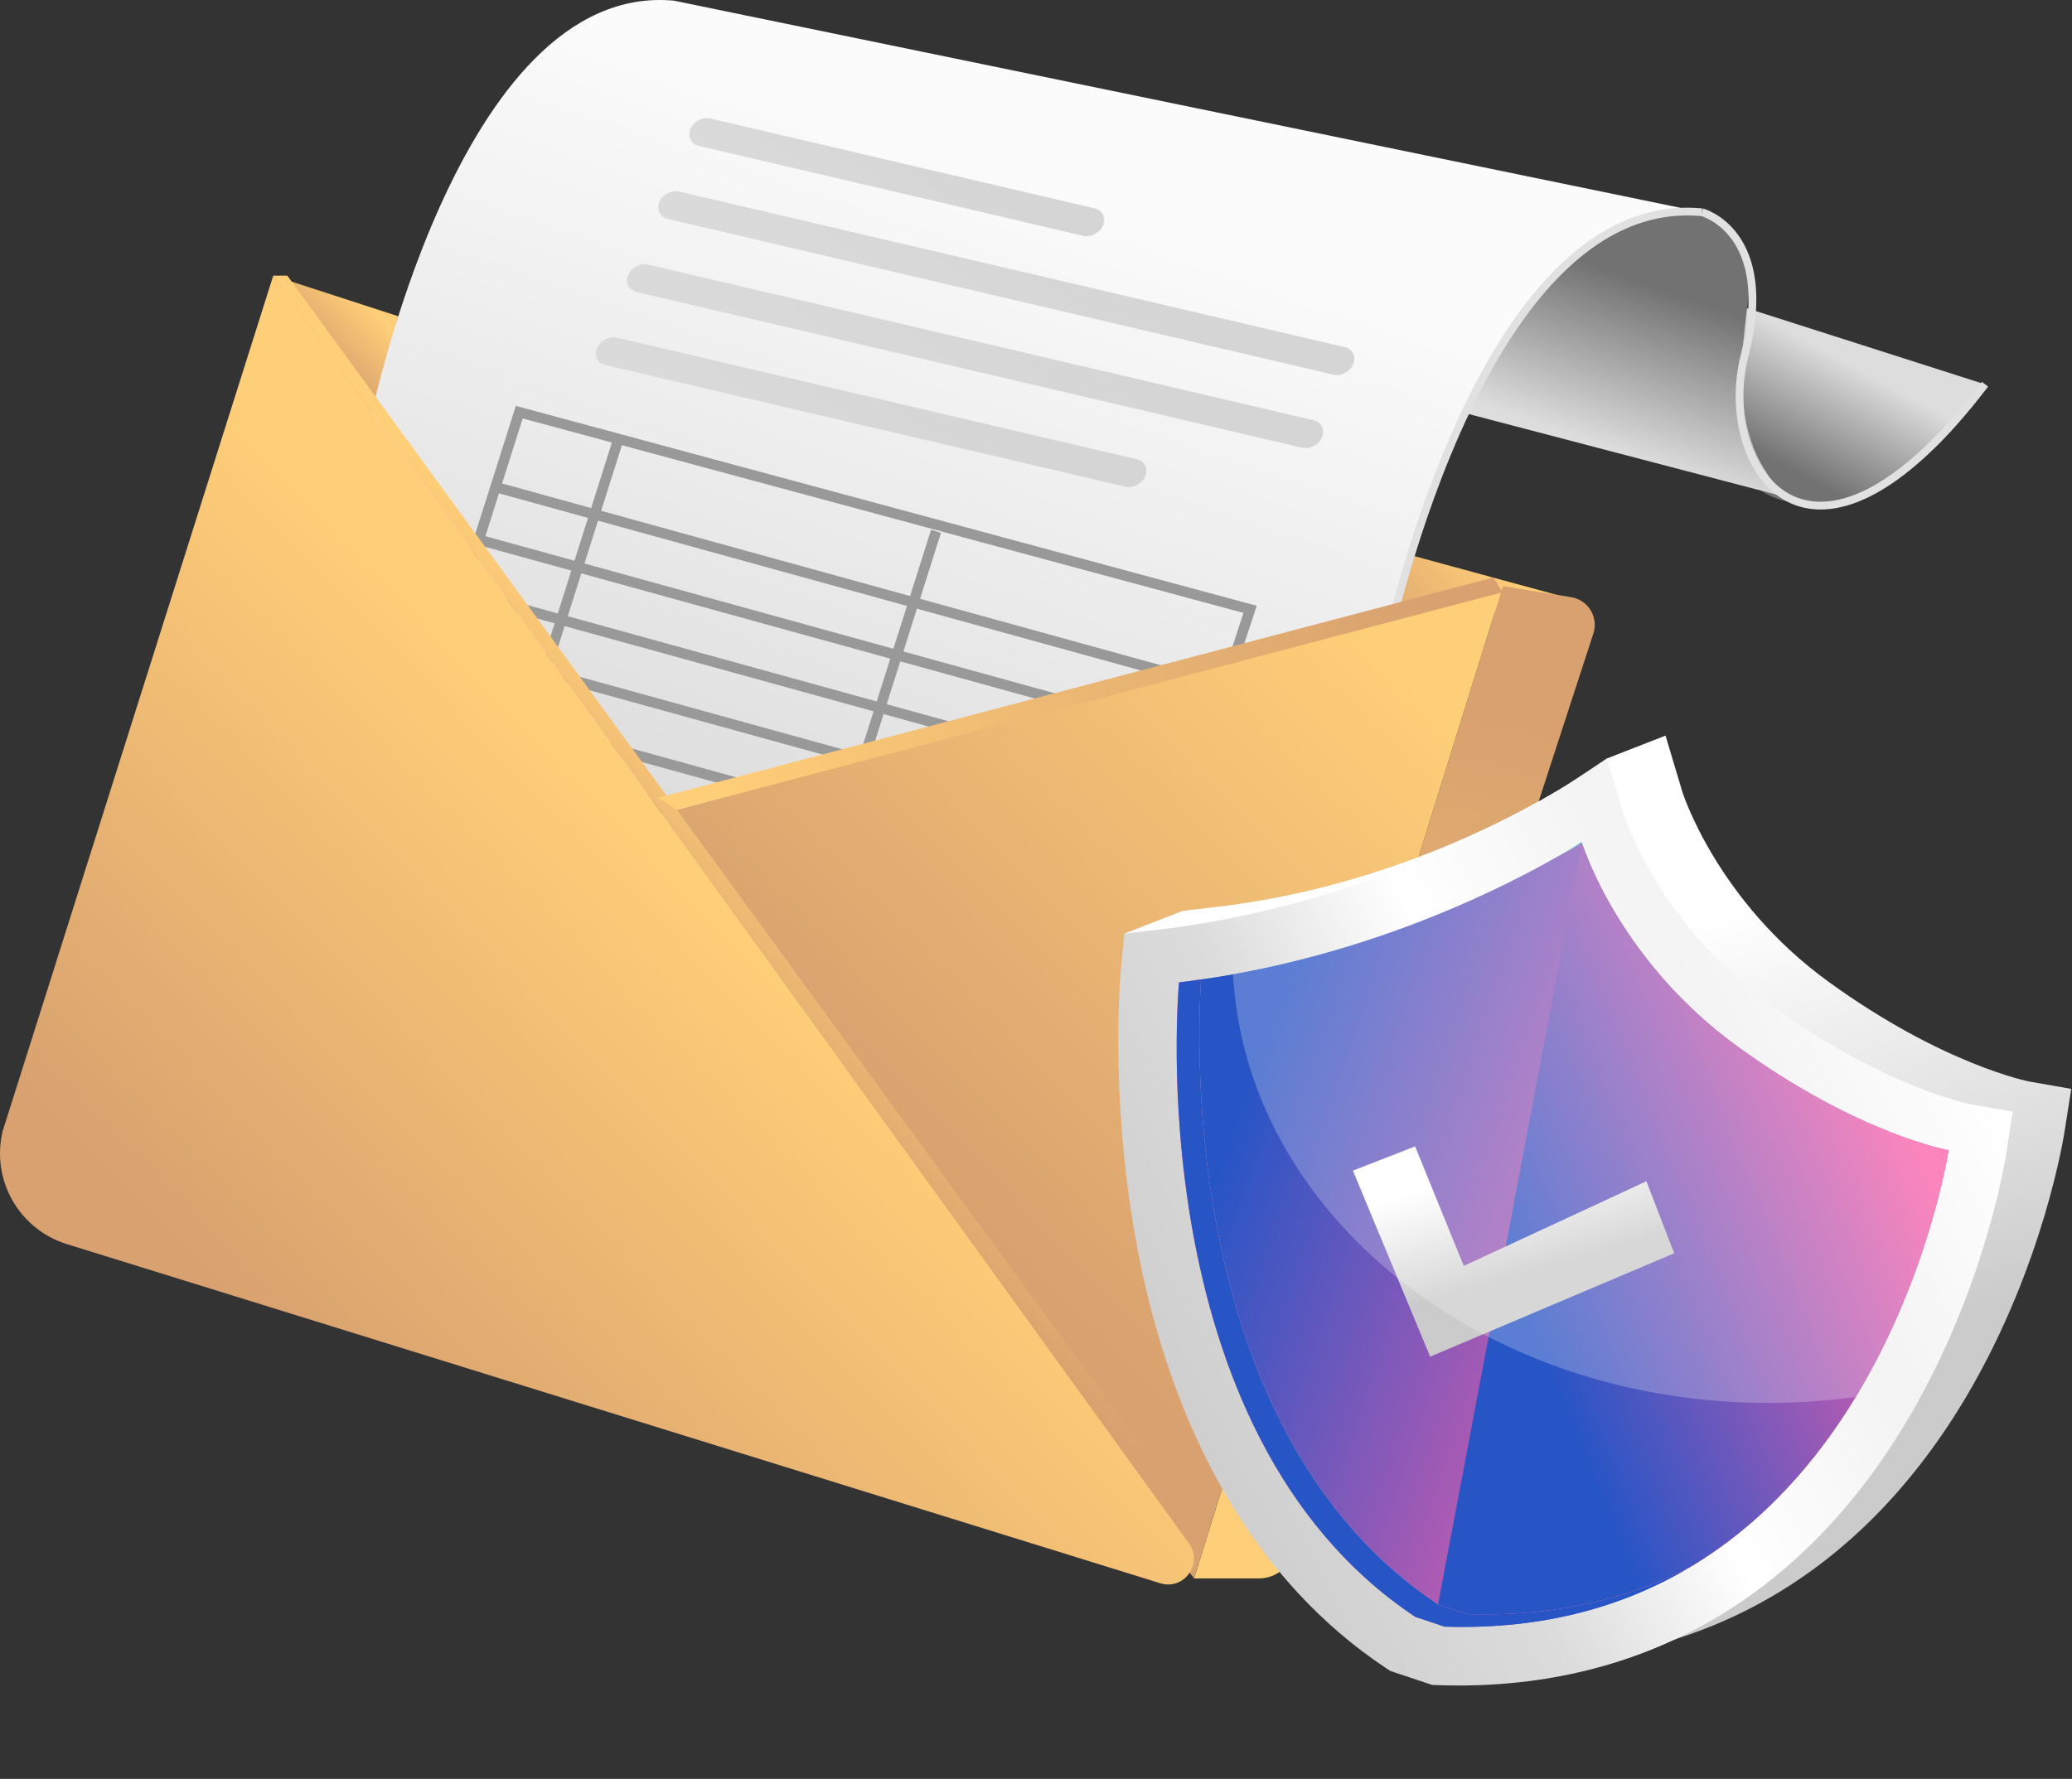
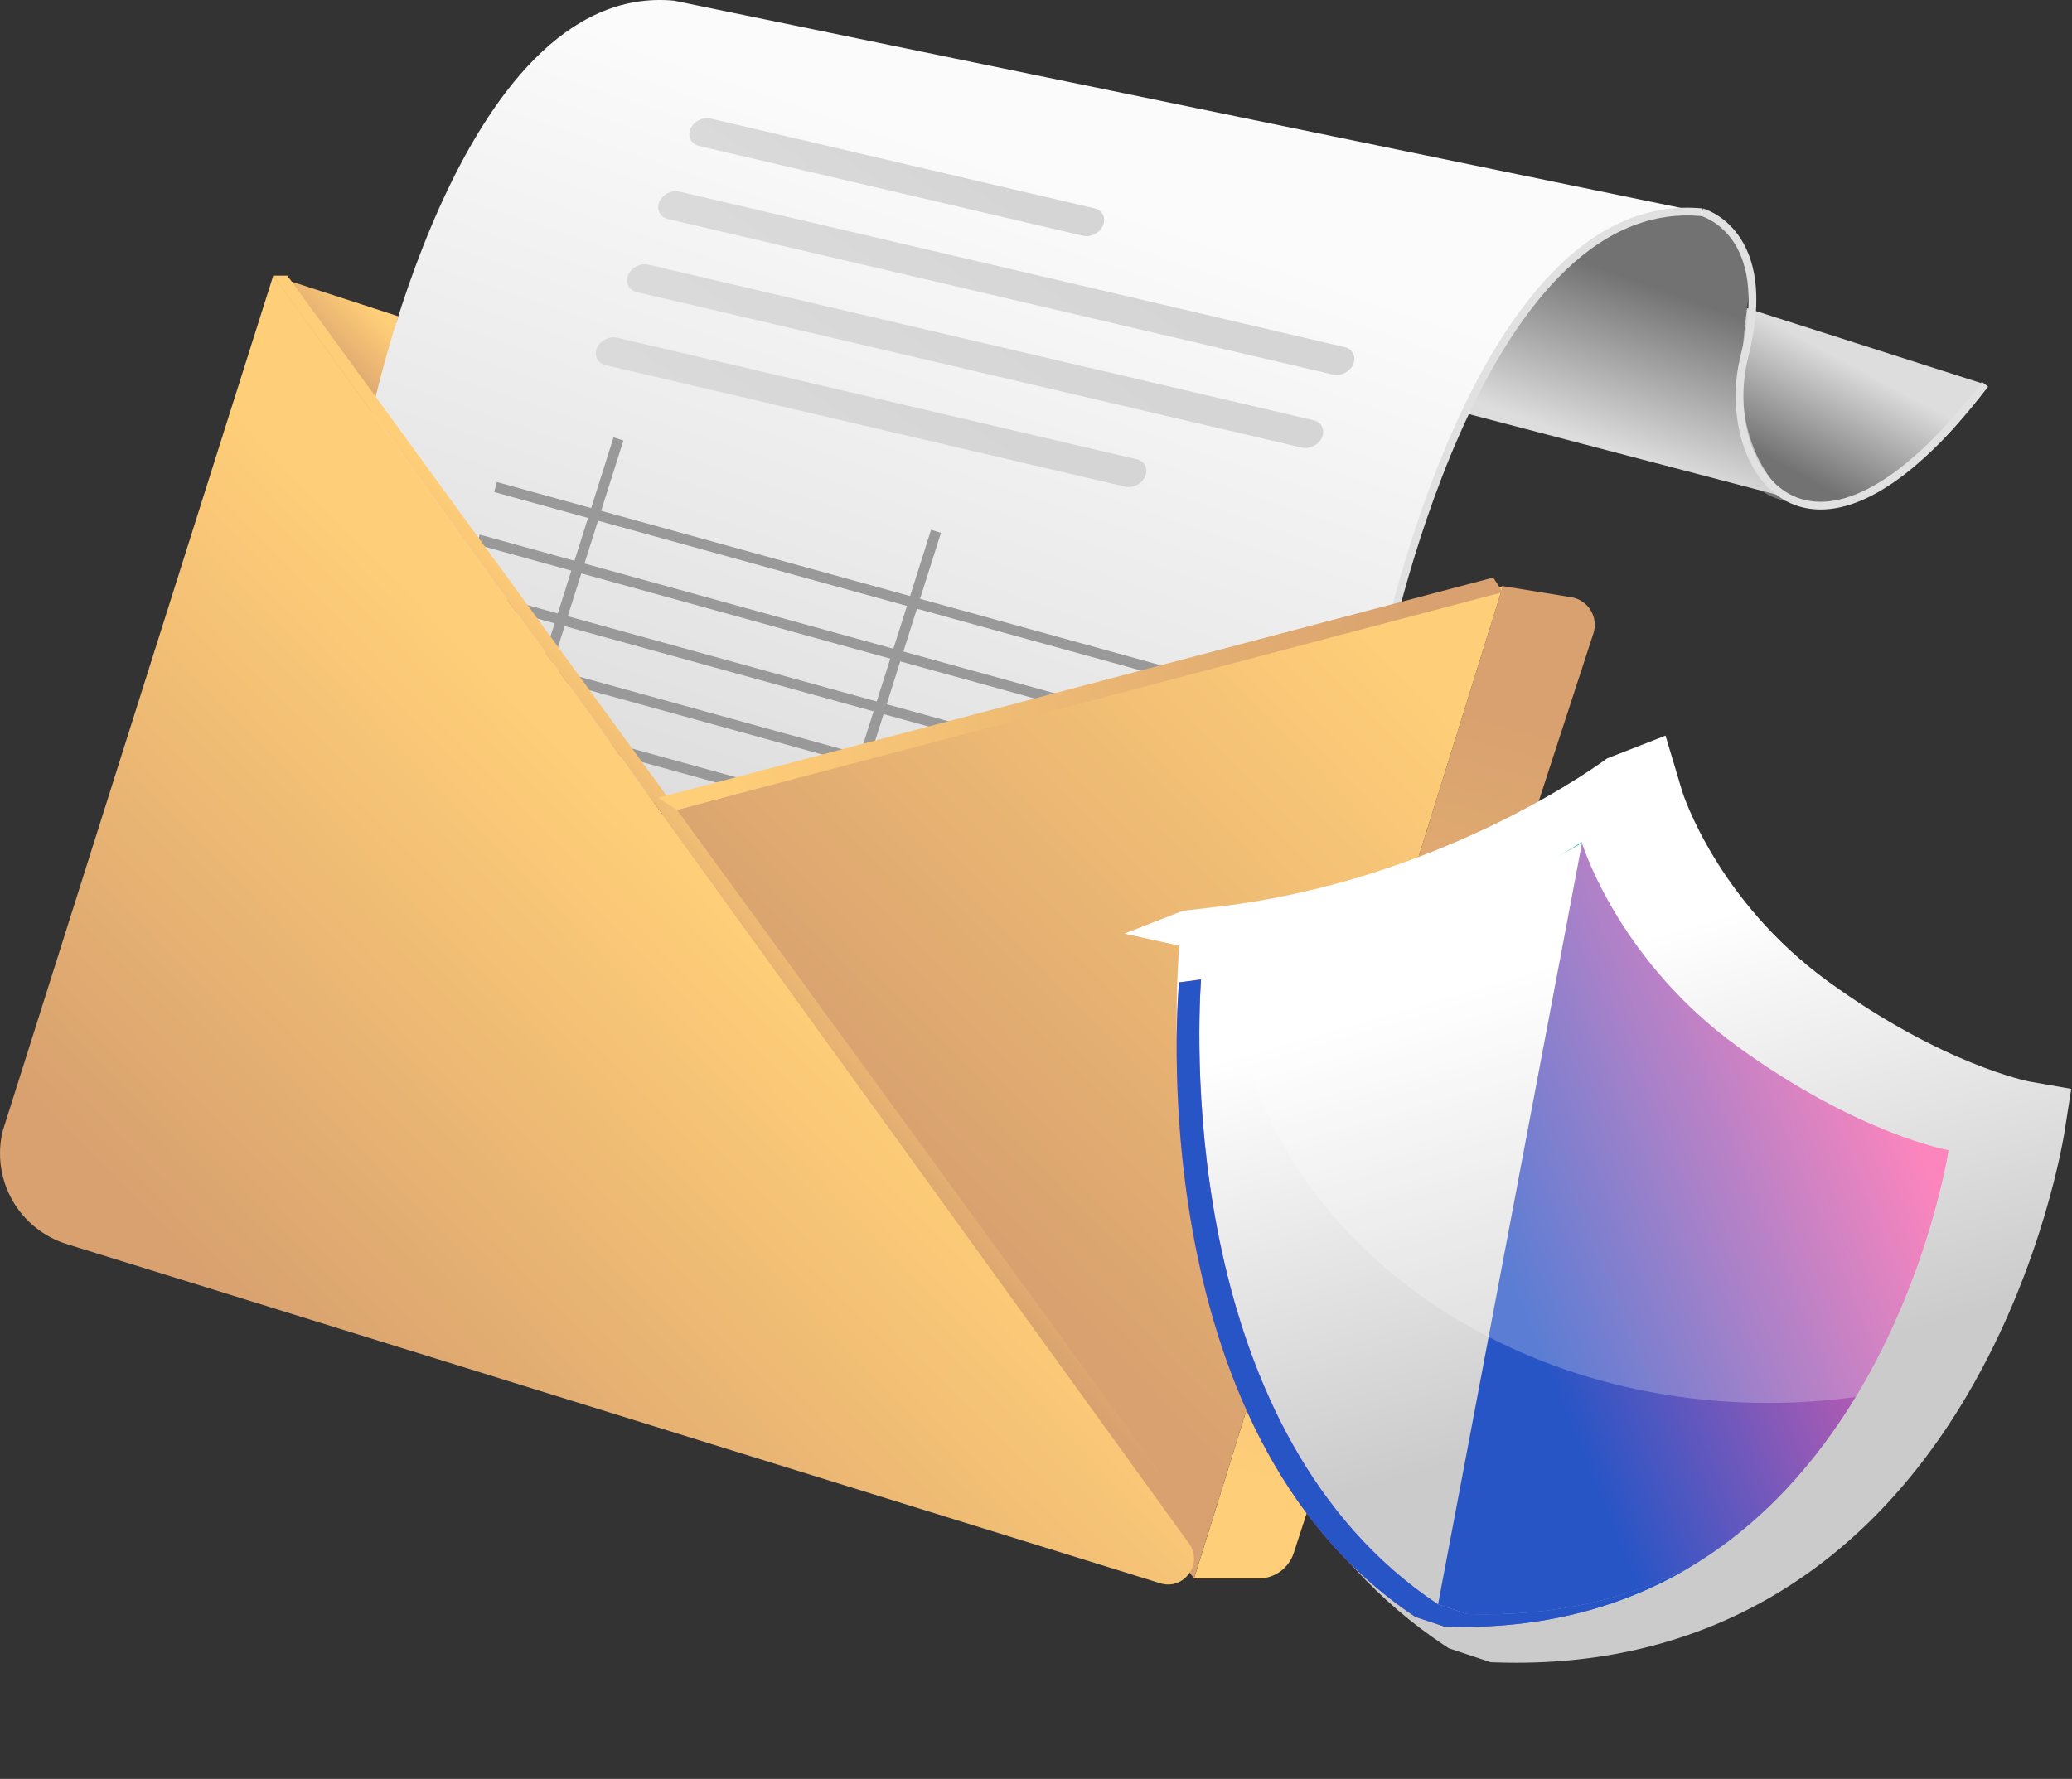
<svg xmlns="http://www.w3.org/2000/svg" width="800" height="687" viewBox="0 0 800 687" fill="none">
  <rect x="0" y="0" width="800" height="687" fill="#333333" stroke="none" />
  <g clip-path="url(#clip0_149_2311)">
-     <path d="M611.192 232.502L506.589 204.004L515.669 243.861L611.192 232.502Z" fill="url(#paint0_linear_149_2311)" />
    <path d="M105.505 106.459L153.774 122.141L142.463 164.522L105.505 106.459Z" fill="url(#paint1_linear_149_2311)" />
    <path d="M671.813 118.173L766.41 148.42C766.41 148.42 740.424 196.261 695.421 194.263C650.418 192.265 671.813 118.173 671.813 118.173Z" fill="url(#paint2_linear_149_2311)" />
    <path d="M690.337 192.184L536.718 151.955C536.718 151.955 604.599 83.711 633.872 81.713C663.144 79.715 674.867 90.683 675.67 105.399C676.473 120.114 661.476 166.394 690.337 192.184Z" fill="url(#paint3_linear_149_2311)" />
    <path d="M142.471 164.522C142.471 164.522 176.514 -7.429 260.187 0.249L657.166 81.978C569.333 73.778 533.598 257.309 533.598 257.309L267.249 329.48L142.471 164.522Z" fill="url(#paint4_linear_149_2311)" />
    <path d="M657.154 81.978C657.154 81.978 685.839 89.496 673.578 137.39C662.663 180.029 698.479 237.333 766.422 148.4" stroke="#E1E1E1" stroke-width="3" stroke-miterlimit="10" />
    <path d="M657.154 81.978C569.321 73.778 533.586 257.309 533.586 257.309" stroke="#E1E1E1" stroke-width="3" stroke-miterlimit="10" />
    <path d="M580.273 226.353L606.646 230.63C608.187 230.878 609.655 231.457 610.952 232.326C612.249 233.196 613.341 234.336 614.157 235.668C614.968 237 615.486 238.492 615.665 240.042C615.849 241.593 615.69 243.164 615.209 244.648L499.498 599.796C498.569 602.642 496.762 605.121 494.336 606.879C491.914 608.636 488.995 609.582 486.002 609.582H461.027L580.273 226.353Z" fill="url(#paint5_linear_149_2311)" />
    <path d="M418.153 91.05L269.851 56.363C266.825 55.654 265.366 52.693 266.589 49.786C267.812 46.875 271.323 45.072 274.336 45.782L422.638 80.469C425.667 81.178 427.123 84.139 425.9 87.05C424.672 89.957 421.178 91.76 418.153 91.05Z" fill="url(#paint6_linear_149_2311)" />
    <path d="M514.72 144.677L257.815 84.571C254.789 83.865 253.329 80.901 254.553 77.994C255.776 75.087 259.287 73.284 262.3 73.994L519.23 134.075C522.255 134.785 523.715 137.745 522.492 140.652C521.24 143.572 517.745 145.374 514.72 144.677Z" fill="url(#paint7_linear_149_2311)" />
    <path d="M502.683 172.877L245.774 112.783C242.748 112.073 241.288 109.113 242.532 106.206C243.755 103.295 247.266 101.496 250.279 102.202L507.184 162.296C510.21 163.001 511.67 165.965 510.446 168.873C509.199 171.78 505.708 173.582 502.683 172.877Z" fill="url(#paint8_linear_149_2311)" />
    <path d="M434.417 187.935L233.737 141.007C230.711 140.298 229.251 137.337 230.475 134.426C231.718 131.519 235.208 129.717 238.222 130.426L438.915 177.366C441.94 178.075 443.4 181.036 442.177 183.943C440.941 186.842 437.451 188.644 434.417 187.935Z" fill="url(#paint9_linear_149_2311)" />
-     <path d="M200.485 159.176L482.663 235.327L416.469 436.921L142.463 342.3L200.485 159.176Z" stroke="#999999" stroke-width="4" stroke-miterlimit="10" />
    <path d="M191.327 188.09L472.673 265.745" stroke="#999999" stroke-width="4" stroke-miterlimit="10" />
    <path d="M184.669 208.383L466.019 286.039" stroke="#999999" stroke-width="4" stroke-miterlimit="10" />
    <path d="M178.015 228.677L459.36 306.332" stroke="#999999" stroke-width="4" stroke-miterlimit="10" />
    <path d="M171.355 248.97L452.705 326.626" stroke="#999999" stroke-width="4" stroke-miterlimit="10" />
    <path d="M164.701 269.264L446.051 346.92" stroke="#999999" stroke-width="4" stroke-miterlimit="10" />
    <path d="M238.793 169.513L179.996 355.262" stroke="#999999" stroke-width="4" stroke-miterlimit="10" />
    <path d="M361.399 205.174L302.602 390.92" stroke="#999999" stroke-width="4" stroke-miterlimit="10" />
    <path d="M243.344 317.647L580.273 226.353L461.011 609.578L243.344 317.647Z" fill="url(#paint10_linear_149_2311)" />
    <path d="M1.04 436.799L105.5 106.459L459.168 596.139C464.62 603.963 457.097 614.259 447.988 611.446L25.855 480.485C16.935 477.729 9.401 471.678 4.79 463.56C0.179 455.441 -1.162 445.872 1.04 436.799Z" fill="url(#paint11_linear_149_2311)" />
    <path d="M105.505 106.459L459.173 596.139L466.019 593.492L110.948 106.459H105.505Z" fill="url(#paint12_linear_149_2311)" />
    <path d="M261.357 312.767L580.273 228.677L576.513 223.054L254.128 308.094L261.357 312.767Z" fill="url(#paint13_linear_149_2311)" />
    <path d="M585.566 642.128C583.07 642.128 580.526 642.088 578.002 642.006L575.555 641.929L559.372 636.534L557.517 635.311C507.825 602.283 474.418 544.832 460.917 469.13C450.936 413.183 455.164 367.16 455.347 365.227L434.096 360.567L456.636 351.768L470.063 350.19C558.271 339.813 619.853 293.317 620.522 292.885L643.062 284.086L649.537 305.749C649.643 306.104 662.883 347.861 705.876 379.066C750.161 411.209 783.266 417.635 783.592 417.696L799.71 420.522L797.178 436.685C796.86 438.765 789.125 488.245 759.837 538.251C720.02 606.202 659.763 642.128 585.578 642.128H585.566Z" fill="url(#paint14_linear_149_2311)" />
-     <path d="M563.025 650.924C560.53 650.924 557.985 650.883 555.465 650.801L553.019 650.724L536.839 645.329L534.98 644.106C485.288 611.078 451.885 553.627 438.381 477.925C428.399 421.978 432.627 375.955 432.811 374.022L434.099 360.567L447.527 358.989C535.735 348.612 601.023 305.823 601.655 305.394L620.489 292.885L626.964 314.552C627.074 314.903 640.314 356.665 683.302 387.865C727.588 420.008 760.693 426.434 761.023 426.495L777.137 429.321L774.605 445.484C774.291 447.564 766.552 497.044 737.264 547.05C697.463 615.013 637.211 650.936 563.021 650.936L563.025 650.924Z" fill="url(#paint15_linear_149_2311)" />
    <path d="M652.6 605.174C627.499 620.143 596.331 629.439 557.782 628.2L546.475 624.432C438.647 552.791 455.226 379.376 455.226 379.376C458.08 379.042 460.901 378.675 463.699 378.255C462.039 403.792 456.73 554.161 555.234 619.609L566.528 623.372C600.751 624.449 629.122 617.256 652.6 605.174Z" fill="url(#paint16_linear_149_2311)" />
    <path d="M652.6 605.174C627.499 620.143 596.331 629.439 557.782 628.2L546.475 624.432C438.647 552.791 455.226 379.376 455.226 379.376C458.08 379.042 460.901 378.675 463.699 378.255C462.039 403.792 456.73 554.161 555.234 619.609L566.528 623.372C600.751 624.449 629.122 617.256 652.6 605.174Z" fill="#2755C6" />
    <path d="M610.801 325.603C608.171 327.111 604.974 328.901 601.223 330.903C607.367 327.389 610.666 325.195 610.666 325.195C610.666 325.195 610.715 325.309 610.801 325.603Z" fill="url(#paint17_linear_149_2311)" />
-     <path d="M752.326 444.204C752.326 444.204 745.028 492.4 716.49 539.494C701.619 564.008 680.971 588.224 652.6 605.174C629.122 617.264 600.75 624.449 566.541 623.36L555.234 619.592C456.73 554.145 462.039 403.776 463.699 378.239C467.886 377.651 472.021 377.015 476.074 376.261C535.523 365.66 581.811 342.01 601.003 331.001C601.081 330.97 601.154 330.93 601.224 330.883C604.975 328.889 608.155 327.099 610.801 325.582C612.273 330.157 626.761 372.139 670.887 404.175C717.643 438.124 752.326 444.204 752.326 444.204Z" fill="url(#paint18_linear_149_2311)" />
    <path d="M752.326 444.204C752.326 444.204 745.027 492.4 716.489 539.494C701.619 564.008 680.97 588.224 652.599 605.174C629.121 617.264 600.75 624.448 566.54 623.36L555.233 619.592L610.801 325.606C612.273 330.181 626.76 372.163 670.887 404.2C717.643 438.124 752.326 444.204 752.326 444.204Z" fill="url(#paint19_linear_149_2311)" />
-     <path d="M522.356 452.082L552.191 523.939L646.422 484L635.673 456.204L565.17 488.885L546.369 442.736L522.356 452.082Z" fill="url(#paint20_linear_149_2311)" />
    <path opacity="0.24" d="M752.326 444.196C752.326 444.196 745.023 492.396 716.485 539.486C705.293 541.032 694.006 541.806 682.707 541.798C571.662 541.798 481.044 468.404 476.069 376.253C554.964 362.169 610.667 325.174 610.667 325.174C610.667 325.174 624.147 370.255 670.887 404.188C717.627 438.12 752.326 444.196 752.326 444.196Z" fill="white" />
  </g>
  <defs>
    <linearGradient id="paint0_linear_149_2311" x1="570.842" y1="206.642" x2="529.492" y2="246.809" gradientUnits="userSpaceOnUse">
      <stop stop-color="#FFCE78" />
      <stop offset="1" stop-color="#D8A16F" />
    </linearGradient>
    <linearGradient id="paint1_linear_149_2311" x1="142.125" y1="117.868" x2="121.758" y2="137.651" gradientUnits="userSpaceOnUse">
      <stop stop-color="#FFCE78" />
      <stop offset="1" stop-color="#D8A16F" />
    </linearGradient>
    <linearGradient id="paint2_linear_149_2311" x1="714.965" y1="140.942" x2="692.689" y2="182.075" gradientUnits="userSpaceOnUse">
      <stop stop-color="#DDDDDD" />
      <stop offset="1" stop-color="#727272" />
    </linearGradient>
    <linearGradient id="paint3_linear_149_2311" x1="613.953" y1="170.862" x2="635.662" y2="109.737" gradientUnits="userSpaceOnUse">
      <stop stop-color="#DDDDDD" />
      <stop offset="1" stop-color="#727272" />
    </linearGradient>
    <linearGradient id="paint4_linear_149_2311" x1="415.392" y1="72.897" x2="317.362" y2="359.107" gradientUnits="userSpaceOnUse">
      <stop stop-color="#FBFBFB" />
      <stop offset="1" stop-color="#DBDBDB" />
    </linearGradient>
    <linearGradient id="paint5_linear_149_2311" x1="498.12" y1="575.637" x2="578.703" y2="276.339" gradientUnits="userSpaceOnUse">
      <stop stop-color="#FFCE78" />
      <stop offset="1" stop-color="#D8A16F" />
    </linearGradient>
    <linearGradient id="paint6_linear_149_2311" x1="355.89" y1="54.219" x2="326.031" y2="99.272" gradientUnits="userSpaceOnUse">
      <stop stop-color="#D5D5D5" />
      <stop offset="1" stop-color="#DBDBDB" />
    </linearGradient>
    <linearGradient id="paint7_linear_149_2311" x1="405.608" y1="86.337" x2="357.96" y2="158.245" gradientUnits="userSpaceOnUse">
      <stop stop-color="#D5D5D5" />
      <stop offset="1" stop-color="#DBDBDB" />
    </linearGradient>
    <linearGradient id="paint8_linear_149_2311" x1="393.555" y1="114.661" x2="345.907" y2="186.57" gradientUnits="userSpaceOnUse">
      <stop stop-color="#D5D5D5" />
      <stop offset="1" stop-color="#DBDBDB" />
    </linearGradient>
    <linearGradient id="paint9_linear_149_2311" x1="349.528" y1="141.021" x2="311.091" y2="199.031" gradientUnits="userSpaceOnUse">
      <stop stop-color="#D5D5D5" />
      <stop offset="1" stop-color="#DBDBDB" />
    </linearGradient>
    <linearGradient id="paint10_linear_149_2311" x1="551.972" y1="269.525" x2="361.223" y2="454.822" gradientUnits="userSpaceOnUse">
      <stop stop-color="#FFCE78" />
      <stop offset="1" stop-color="#D8A16F" />
    </linearGradient>
    <linearGradient id="paint11_linear_149_2311" x1="283.625" y1="355.906" x2="109.28" y2="525.268" gradientUnits="userSpaceOnUse">
      <stop stop-color="#FFCE78" />
      <stop offset="1" stop-color="#D8A16F" />
    </linearGradient>
    <linearGradient id="paint12_linear_149_2311" x1="308.159" y1="328.22" x2="258.691" y2="376.273" gradientUnits="userSpaceOnUse">
      <stop stop-color="#FFCE78" />
      <stop offset="1" stop-color="#D8A16F" />
    </linearGradient>
    <linearGradient id="paint13_linear_149_2311" x1="281.007" y1="314.748" x2="547.714" y2="223.955" gradientUnits="userSpaceOnUse">
      <stop stop-color="#FFCE78" />
      <stop offset="1" stop-color="#D8A16F" />
    </linearGradient>
    <linearGradient id="paint14_linear_149_2311" x1="607.515" y1="369.647" x2="656.208" y2="538.014" gradientUnits="userSpaceOnUse">
      <stop stop-color="white" />
      <stop offset="1" stop-color="#CBCBCB" />
    </linearGradient>
    <linearGradient id="paint15_linear_149_2311" x1="753.61" y1="388.612" x2="431.478" y2="552.22" gradientUnits="userSpaceOnUse">
      <stop stop-color="white" />
      <stop offset="0.24" stop-color="#F3F3F3" />
      <stop offset="0.47" stop-color="white" />
      <stop offset="0.68" stop-color="#DCDCDC" />
      <stop offset="1" stop-color="#CBCBCB" />
    </linearGradient>
    <linearGradient id="paint16_linear_149_2311" x1="450.956" y1="503.274" x2="632.689" y2="503.274" gradientUnits="userSpaceOnUse">
      <stop stop-color="#FC5EA8" />
      <stop offset="1" stop-color="#2755C6" />
    </linearGradient>
    <linearGradient id="paint17_linear_149_2311" x1="601.06" y1="328.041" x2="609.838" y2="328.041" gradientUnits="userSpaceOnUse">
      <stop stop-color="#82FB7C" />
      <stop offset="1" stop-color="#0BA2B3" />
    </linearGradient>
    <linearGradient id="paint18_linear_149_2311" x1="673.904" y1="503.233" x2="475.177" y2="436.249" gradientUnits="userSpaceOnUse">
      <stop stop-color="#FC5EA8" />
      <stop offset="1" stop-color="#2755C6" />
    </linearGradient>
    <linearGradient id="paint19_linear_149_2311" x1="733.827" y1="423.507" x2="579.755" y2="487.144" gradientUnits="userSpaceOnUse">
      <stop stop-color="#FC5EA8" />
      <stop offset="1" stop-color="#2755C6" />
    </linearGradient>
    <linearGradient id="paint20_linear_149_2311" x1="579.457" y1="450.993" x2="590.988" y2="490.854" gradientUnits="userSpaceOnUse">
      <stop stop-color="white" />
      <stop offset="1" stop-color="#CBCBCB" />
    </linearGradient>
    <clipPath id="clip0_149_2311">
      <rect width="800" height="686.646" fill="white" />
    </clipPath>
  </defs>
</svg>